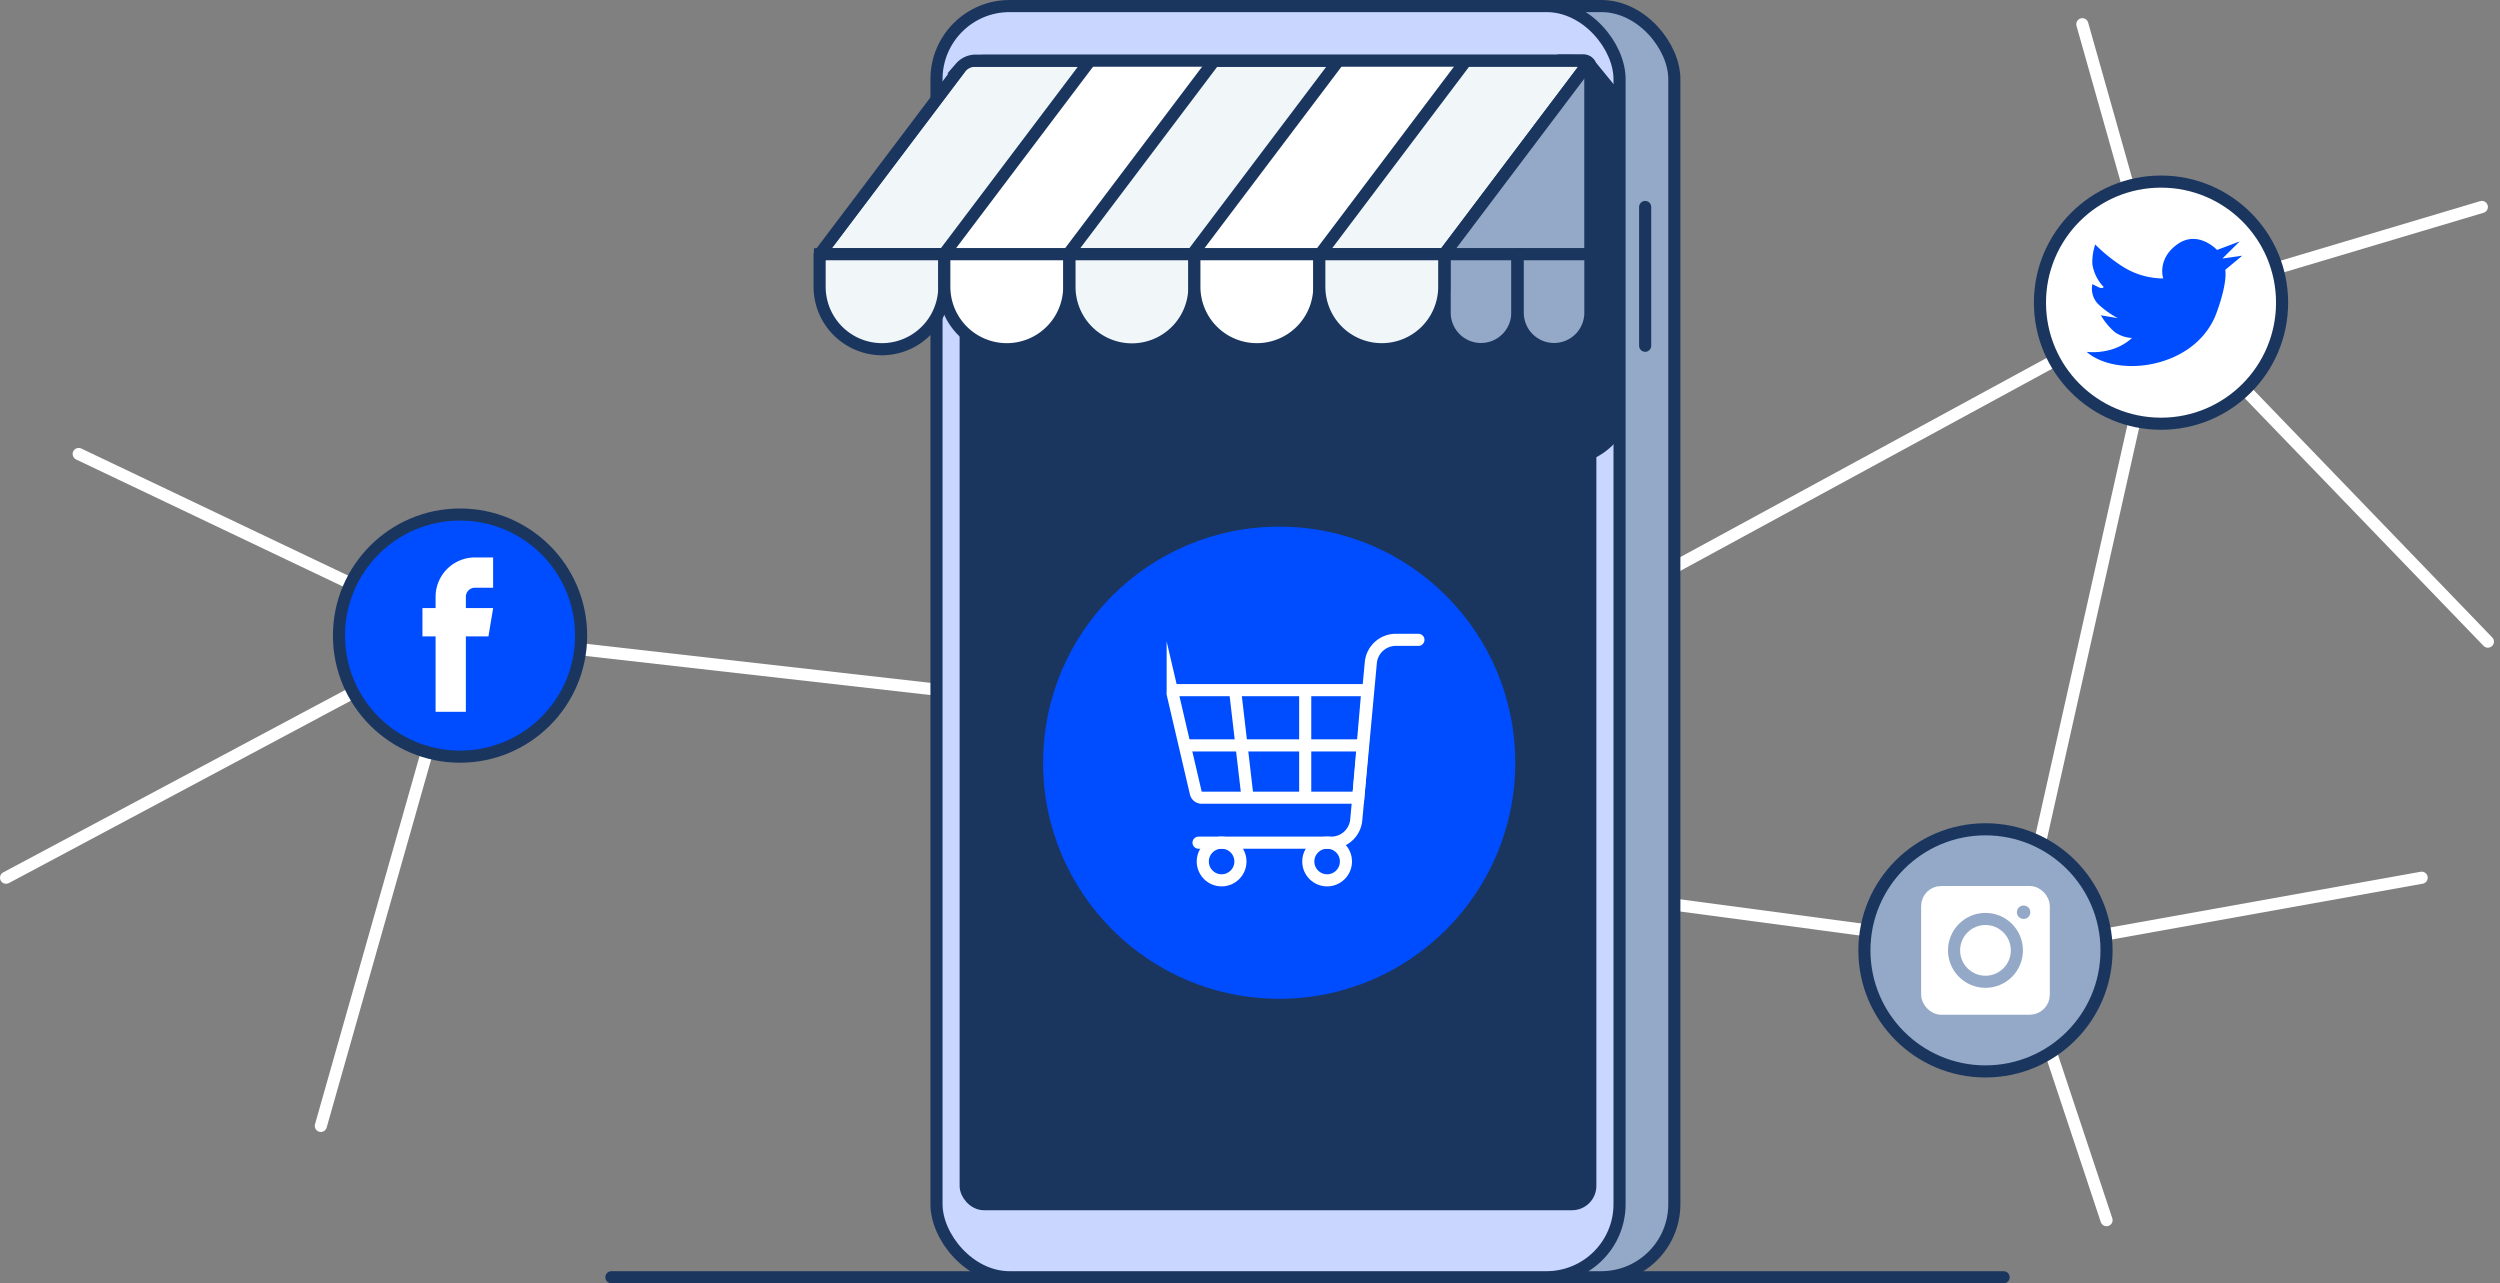
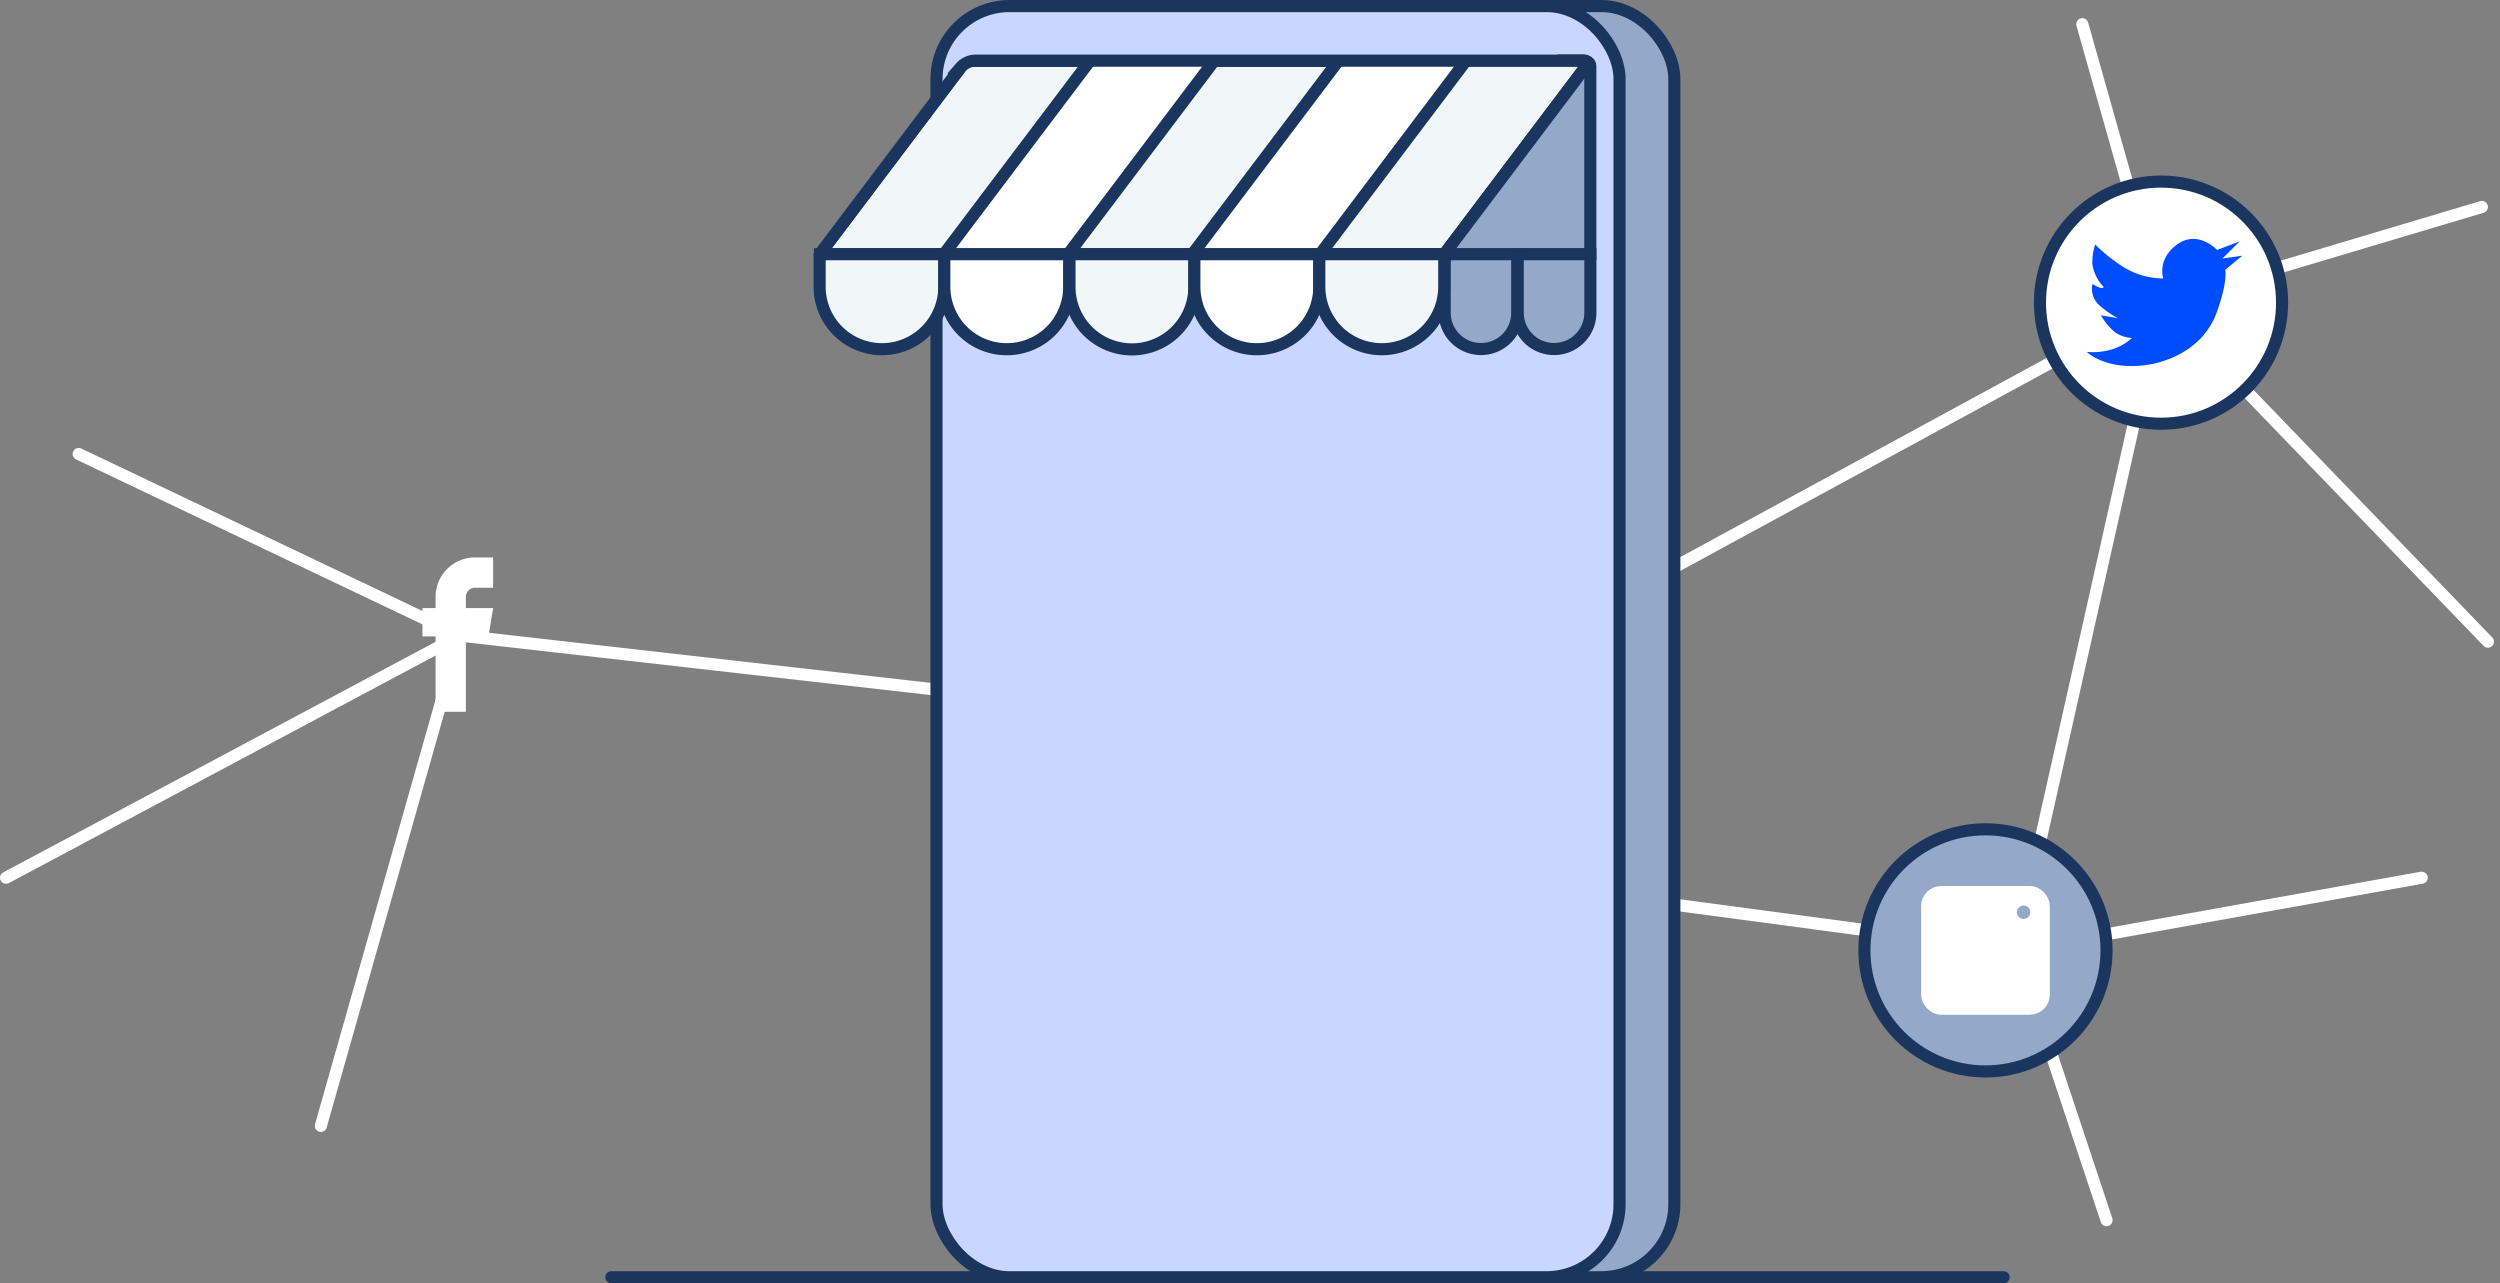
<svg xmlns="http://www.w3.org/2000/svg" width="413" height="212" viewBox="0 0 413 212">
  <rect x="0" y="0" width="413" height="212" fill="#808080" stroke="none" />
  <defs>
    <style>.a,.m{fill:#c9d6ff;}.a,.c,.e,.g,.k,.o,.q,.s{stroke:#1a365f;}.a,.c,.d,.e,.f,.g,.h,.i,.k,.o,.p,.q,.s{stroke-miterlimit:10;}.a,.c,.d,.e,.g,.h,.i,.k,.o,.p,.q,.s{stroke-width:2px;}.b,.h,.i,.k{fill:#fff;}.c,.g,.j{fill:#94a9c7;}.c,.d{stroke-linecap:round;}.d,.f,.p,.q{fill:none;}.d,.f,.h,.p{stroke:#fff;}.e,.l{fill:#004dff;}.f{stroke-width:5px;}.i{stroke:#94a9c7;}.l{fill-rule:evenodd;}.n{clip-path:url(#a);}.o{fill:#1a365f;}.r{clip-path:url(#b);}.s{fill:#f1f6f9;}</style>
    <clipPath id="a">
-       <rect class="a" x="154.71" y="1" width="112.84" height="210" rx="12.07" />
-     </clipPath>
+       </clipPath>
    <clipPath id="b">
      <path class="b" d="M238.59,42H135.5c-.05,0-.08,0-.05-.06l24.08-31.92H262.62c.05,0,.08,0,.06.07Z" />
    </clipPath>
  </defs>
  <line class="c" x1="101" y1="211" x2="331" y2="211" />
  <polyline class="d" points="411 106 357 50 237.63 114.89 237.63 144.25 333.19 157 400.06 145" />
  <polyline class="d" points="186.99 117.59 76 105 1 145" />
  <polyline class="d" points="13 75 76 105 53 186" />
  <line class="d" x1="333.19" y1="157" x2="348" y2="201.57" />
  <polyline class="d" points="410 34.19 357 50 344 4" />
  <line class="d" x1="333" y1="157" x2="357" y2="50" />
-   <circle class="e" cx="76" cy="105" r="20" />
  <path class="f" d="M74.46,117.59v-19a4,4,0,0,1,4-4h3" />
  <polygon class="b" points="80.69 105.13 69.79 105.13 69.79 100.45 81.47 100.45 80.69 105.13" />
  <circle class="g" cx="328" cy="157" r="20" />
  <rect class="h" x="318.37" y="147.37" width="19.26" height="19.26" rx="2.31" />
-   <circle class="i" cx="328" cy="157" r="5.19" />
  <circle class="j" cx="334.3" cy="150.7" r="1.11" />
  <circle class="k" cx="357" cy="50" r="20" />
  <path class="l" d="M344.73,58.13s2.28,2.34,7.48,2.34,11.76-2.63,14-8.89c1.87-5.15,1.4-7,1.4-7l2.81-2.34-3.28.47L370,39.88l-3.74,1.41s-3.13-3.37-6.55-.94S357.36,46,357.36,46a12.62,12.62,0,0,1-6.55-1.87,26.65,26.65,0,0,1-4.68-3.74,9.07,9.07,0,0,0-.47,3.28,7,7,0,0,0,1.87,3.74s-.16.39-.93,0l-.94-.47a3.66,3.66,0,0,0,.94,3.28,14.76,14.76,0,0,0,3.27,2.34l-2.8-.47a10.59,10.59,0,0,0,2.33,2.8,5.35,5.35,0,0,0,2.81.94,8.72,8.72,0,0,1-3.27,1.87A10.74,10.74,0,0,1,344.73,58.13Z" />
  <rect class="g" x="163.76" y="1" width="112.84" height="210" rx="12.07" />
-   <line class="c" x1="271.78" y1="34.19" x2="271.78" y2="57.12" />
  <rect class="m" x="154.71" y="1" width="112.84" height="210" rx="12.07" />
  <g class="n">
    <rect class="o" x="159.53" y="10.05" width="103.19" height="188.88" rx="3.02" />
    <path class="o" d="M165.63,60.14h20.58a0,0,0,0,1,0,0v5.37a10.32,10.32,0,0,1-10.32,10.32h0a10.32,10.32,0,0,1-10.32-10.32V60.2a.06.06,0,0,1,.06-.06Z" />
    <path class="o" d="M186.21,60.14h20.64a0,0,0,0,1,0,0v5.37a10.32,10.32,0,0,1-10.32,10.32h0a10.32,10.32,0,0,1-10.32-10.32V60.14a0,0,0,0,1,0,0Z" />
    <path class="o" d="M206.84,60.14h20.64a0,0,0,0,1,0,0v5.37a10.32,10.32,0,0,1-10.32,10.32h0a10.32,10.32,0,0,1-10.32-10.32V60.14a0,0,0,0,1,0,0Z" />
-     <path class="o" d="M227.48,60.14h20.64a0,0,0,0,1,0,0v5.37A10.32,10.32,0,0,1,237.8,75.83h0a10.32,10.32,0,0,1-10.32-10.32V60.14A0,0,0,0,1,227.48,60.14Z" />
+     <path class="o" d="M227.48,60.14h20.64v5.37A10.32,10.32,0,0,1,237.8,75.83h0a10.32,10.32,0,0,1-10.32-10.32V60.14A0,0,0,0,1,227.48,60.14Z" />
    <path class="o" d="M248.12,60.14h20.64a0,0,0,0,1,0,0v5.37a10.32,10.32,0,0,1-10.32,10.32h0a10.32,10.32,0,0,1-10.32-10.32V60.14a0,0,0,0,1,0,0Z" />
    <path class="o" d="M165.84,59.66,187.29,20.4,261.7,10.25a.6.6,0,0,1,.72.16l5.13,6.28V60.14h-102S165.81,59.7,165.84,59.66Z" />
-     <circle class="e" cx="211.32" cy="126" r="40" />
    <path class="p" d="M224.38,131.78H198.54a1,1,0,0,1-1-.8l-3.81-16.33a.52.52,0,0,1,.5-.64H225.9Z" />
    <path class="d" d="M234.32,105.7h-3.74a4.15,4.15,0,0,0-4.12,3.76l-2.41,26a4.14,4.14,0,0,1-4.12,3.75H198" />
    <circle class="d" cx="201.81" cy="142.32" r="3.11" />
    <circle class="d" cx="219.24" cy="142.32" r="3.11" />
    <line class="h" x1="195.71" y1="123.14" x2="225.19" y2="123.14" />
    <line class="h" x1="215.62" y1="114.01" x2="215.62" y2="131.78" />
    <line class="h" x1="204.03" y1="114.01" x2="206.1" y2="131.78" />
  </g>
  <rect class="q" x="154.71" y="1" width="112.84" height="210" rx="12.07" />
  <path class="g" d="M262.72,42H238.59l19.31-32h3.62c.66,0,1.2.39,1.2.88Z" />
  <path class="g" d="M238.59,42h12.07a0,0,0,0,1,0,0v9.66a6,6,0,0,1-6,6h0a6,6,0,0,1-6-6V42a0,0,0,0,1,0,0Z" />
  <path class="g" d="M250.66,42h12.07a0,0,0,0,1,0,0v9.66a6,6,0,0,1-6,6h0a6,6,0,0,1-6-6V42a0,0,0,0,1,0,0Z" />
  <path class="b" d="M238.59,42H135.5c-.05,0-.08,0-.05-.06l24.08-31.92H262.62c.05,0,.08,0,.06.07Z" />
  <g class="r">
    <path class="s" d="M238.59,42H218.07l24.14-32h19.5c.45,0,.74.36.52.65Z" />
    <polygon class="s" points="196.95 42.03 176.43 42.03 200.57 10.05 221.09 10.05 196.95 42.03" />
    <polygon class="s" points="155.91 42.03 135.4 42.03 159.53 10.05 180.05 10.05 155.91 42.03" />
  </g>
  <path class="q" d="M238.59,42H135.5c-.05,0-.08,0-.05-.06l23.23-30.78a3.32,3.32,0,0,1,2.64-1.14H261.71c.45,0,.74.36.52.65Z" />
  <path class="s" d="M135.46,42H156a0,0,0,0,1,0,0v5.37a10.32,10.32,0,0,1-10.32,10.32h0A10.32,10.32,0,0,1,135.4,47.41V42.09a.06.06,0,0,1,.06-.06Z" />
  <path class="k" d="M156,42h20.64a0,0,0,0,1,0,0v5.37a10.32,10.32,0,0,1-10.32,10.32h0A10.32,10.32,0,0,1,156,47.41V42A0,0,0,0,1,156,42Z" />
  <path class="s" d="M176.67,42h20.64a0,0,0,0,1,0,0v5.37A10.32,10.32,0,0,1,187,57.72h0a10.32,10.32,0,0,1-10.32-10.32V42a0,0,0,0,1,0,0Z" />
  <path class="k" d="M197.31,42h20.64a0,0,0,0,1,0,0v5.37a10.32,10.32,0,0,1-10.32,10.32h0a10.32,10.32,0,0,1-10.32-10.32V42A0,0,0,0,1,197.31,42Z" />
  <path class="s" d="M217.95,42h20.64a0,0,0,0,1,0,0v5.37a10.32,10.32,0,0,1-10.32,10.32h0a10.32,10.32,0,0,1-10.32-10.32V42A0,0,0,0,1,217.95,42Z" />
</svg>